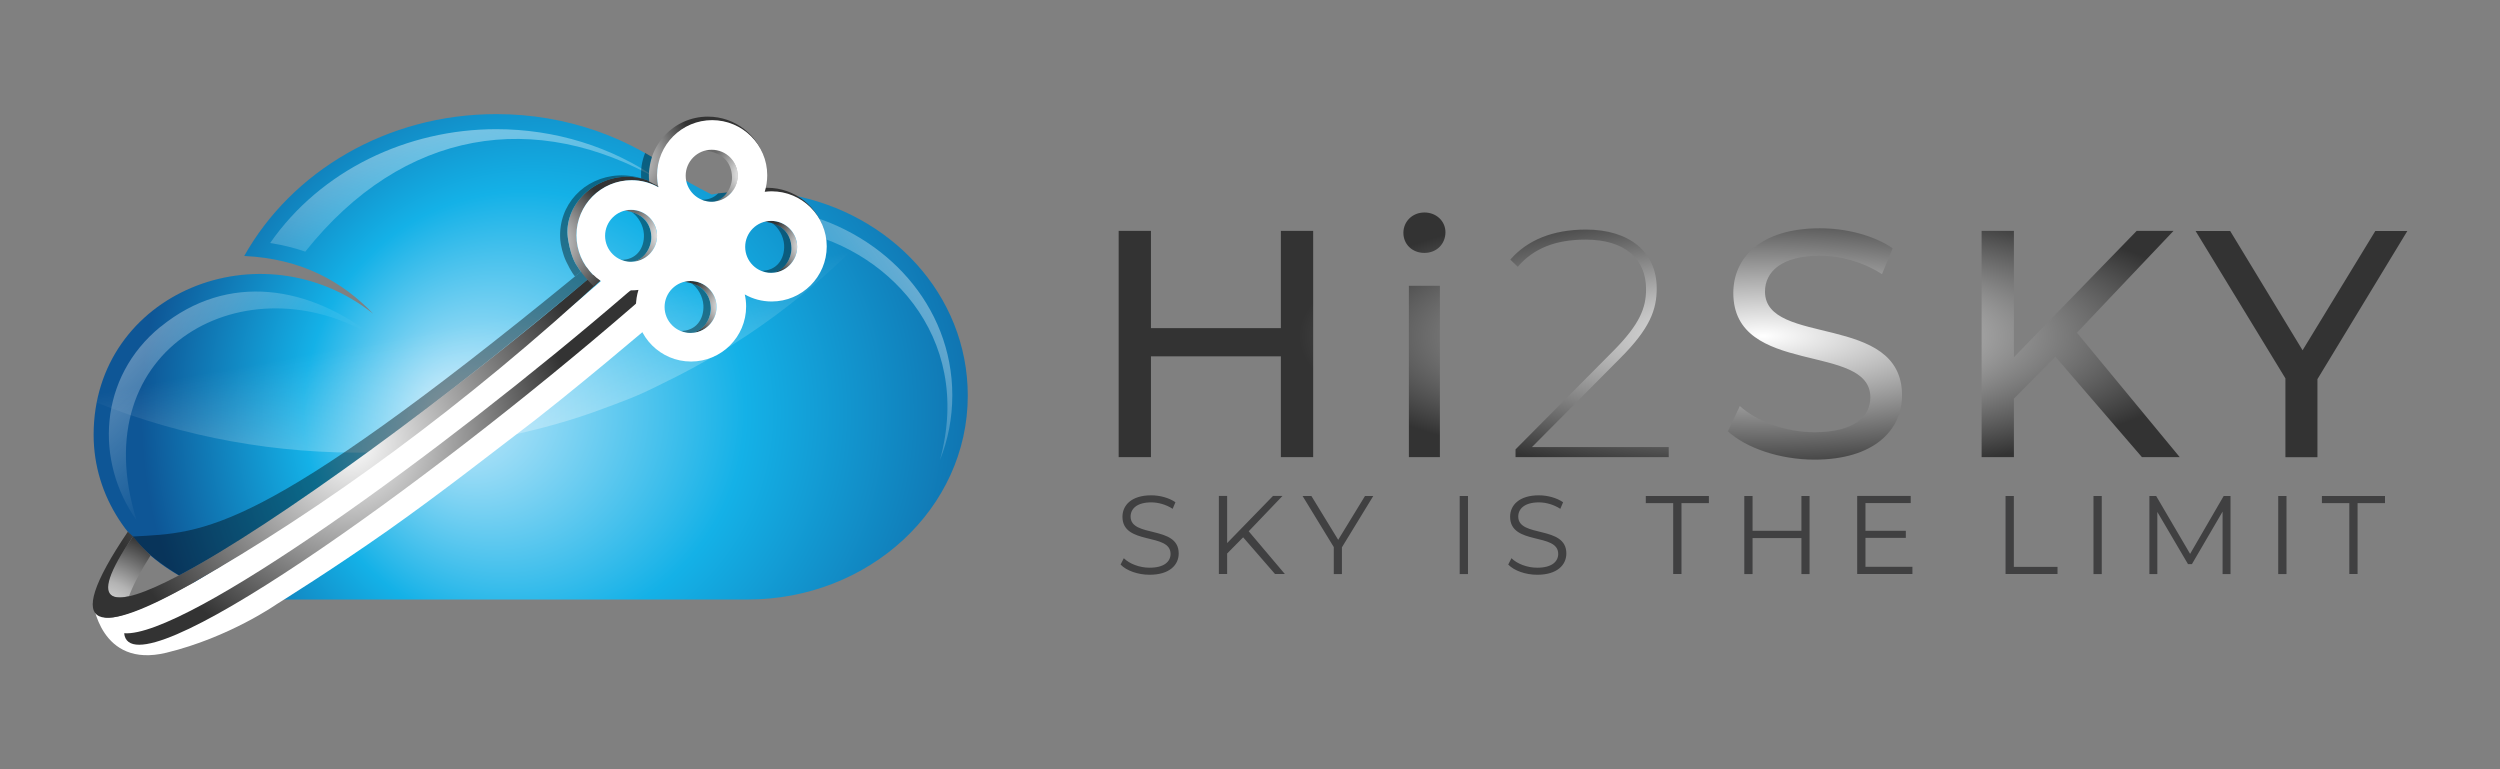
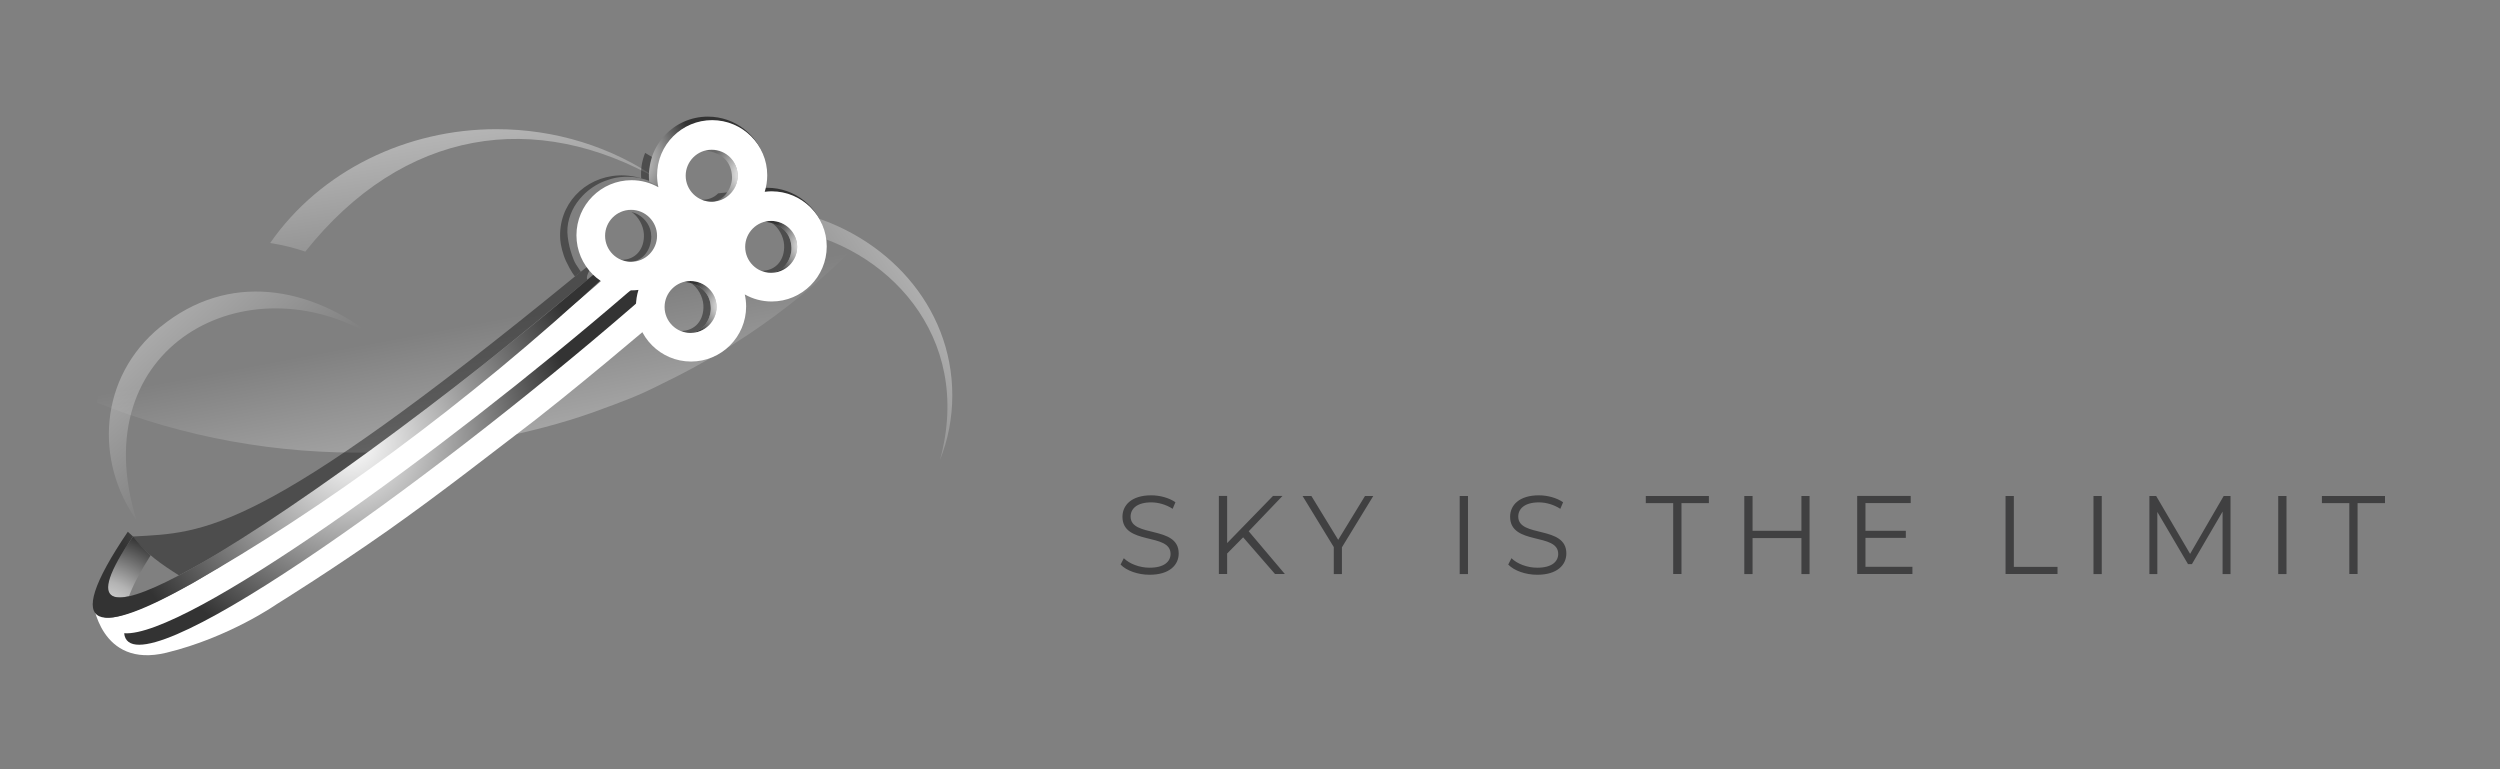
<svg xmlns="http://www.w3.org/2000/svg" xmlns:xlink="http://www.w3.org/1999/xlink" id="Layer_1" viewBox="0 0 368.5 113.39">
  <rect x="0" y="0" width="368.5" height="113.39" fill="#808080" stroke="none" />
  <defs>
    <radialGradient id="radial-gradient" cx="259.86" cy="49.53" fx="259.86" fy="49.53" r="68.39" gradientTransform="translate(0 34.67) scale(1 .3)" gradientUnits="userSpaceOnUse">
      <stop offset="0" stop-color="#fff" />
      <stop offset=".5" stop-color="#999" />
      <stop offset="1" stop-color="#333" />
    </radialGradient>
    <radialGradient id="radial-gradient-2" cx="-28.68" cy="88.53" fx="-44.69" fy="88.53" r="45.9" gradientTransform="translate(133.43 -72.92) scale(1.51)" gradientUnits="userSpaceOnUse">
      <stop offset="0" stop-color="#c7eafb" />
      <stop offset=".47" stop-color="#14b1e7" />
      <stop offset="1" stop-color="#0e5696" />
    </radialGradient>
    <linearGradient id="New_Gradient_Swatch_3" x1="166.6" y1="23.81" x2="119.14" y2="55.79" gradientUnits="userSpaceOnUse">
      <stop offset="0" stop-color="#fff" />
      <stop offset="1" stop-color="#fff" stop-opacity="0" />
    </linearGradient>
    <linearGradient id="New_Gradient_Swatch_3-2" x1="62.09" y1="-13.69" x2="70.21" y2="43.16" xlink:href="#New_Gradient_Swatch_3" />
    <linearGradient id="New_Gradient_Swatch_3-3" x1="-3.91" y1="16.75" x2="37.46" y2="62.94" xlink:href="#New_Gradient_Swatch_3" />
    <linearGradient id="New_Gradient_Swatch_3-4" x1="82.62" y1="105.29" x2="71.6" y2="47.19" xlink:href="#New_Gradient_Swatch_3" />
    <radialGradient id="radial-gradient-3" cx="-78.81" cy="109.75" fx="-78.81" fy="109.75" r="9.72" gradientTransform="translate(133.43 -72.92) scale(1.51)" gradientUnits="userSpaceOnUse">
      <stop offset="0" stop-color="#fff" />
      <stop offset=".5" stop-color="#b3b3b3" />
      <stop offset="1" stop-color="#333" />
    </radialGradient>
    <radialGradient id="radial-gradient-4" cx="-54.28" cy="91.22" fx="-54.28" fy="91.22" r="21.98" gradientTransform="translate(133.43 -72.92) scale(1.51)" gradientUnits="userSpaceOnUse">
      <stop offset="0" stop-color="#fff" />
      <stop offset=".5" stop-color="#999" />
      <stop offset="1" stop-color="#333" />
    </radialGradient>
    <radialGradient id="radial-gradient-5" cx="-54.08" cy="91.47" fx="-54.08" fy="91.47" r="24.47" gradientTransform="translate(133.43 -72.92) scale(1.51)" xlink:href="#radial-gradient" />
    <radialGradient id="radial-gradient-6" cx="-9.76" cy="72.29" fx="-9.76" fy="72.29" r="3.6" gradientTransform="translate(133.43 -72.92) scale(1.51)" gradientUnits="userSpaceOnUse">
      <stop offset="0" stop-color="#fff" />
      <stop offset=".5" stop-color="#999" />
      <stop offset="1" stop-color="#333" />
    </radialGradient>
    <radialGradient id="radial-gradient-7" cx="-21.81" cy="70.8" fx="-21.81" fy="70.8" r="7.14" gradientTransform="translate(133.43 -72.92) scale(1.51)" gradientUnits="userSpaceOnUse">
      <stop offset="0" stop-color="#fff" />
      <stop offset=".5" stop-color="#999" />
      <stop offset="1" stop-color="#333" />
    </radialGradient>
    <radialGradient id="radial-gradient-8" cx="-17.64" cy="78.16" fx="-17.64" fy="78.16" r="3.6" gradientTransform="translate(133.43 -72.92) scale(1.51)" gradientUnits="userSpaceOnUse">
      <stop offset="0" stop-color="#fff" />
      <stop offset=".5" stop-color="#999" />
      <stop offset="1" stop-color="#333" />
    </radialGradient>
    <radialGradient id="radial-gradient-9" cx="-23.45" cy="71.21" fx="-23.45" fy="71.21" r="3.6" gradientTransform="translate(133.43 -72.92) scale(1.51)" gradientUnits="userSpaceOnUse">
      <stop offset="0" stop-color="#fff" />
      <stop offset=".5" stop-color="#b2b2b2" />
      <stop offset="1" stop-color="#6a6a6a" />
    </radialGradient>
    <radialGradient id="radial-gradient-10" cx="-35.6" cy="72.06" fx="-35.6" fy="72.06" r="7.38" gradientTransform="translate(133.43 -72.92) scale(1.51)" gradientUnits="userSpaceOnUse">
      <stop offset="0" stop-color="#fff" />
      <stop offset=".5" stop-color="#999" />
      <stop offset="1" stop-color="#333" />
    </radialGradient>
    <radialGradient id="radial-gradient-11" cx="-15.57" cy="65.33" fx="-15.57" fy="65.33" xlink:href="#radial-gradient-9" />
    <radialGradient id="radial-gradient-12" cx="-27.63" cy="63.85" fx="-27.63" fy="63.85" r="7.14" gradientTransform="translate(133.43 -72.92) scale(1.51)" gradientUnits="userSpaceOnUse">
      <stop offset="0" stop-color="#fff" />
      <stop offset=".5" stop-color="#999" />
      <stop offset="1" stop-color="#333" />
    </radialGradient>
  </defs>
  <g>
-     <path d="M193.56,34.03v33.35h-4.76v-14.86h-19.15v14.86h-4.76V34.03h4.76v14.34h19.15v-14.34h4.76Zm13.3,.29c0-1.67,1.33-3,3.1-3s3.1,1.29,3.1,2.91c0,1.72-1.29,3.05-3.1,3.05s-3.1-1.29-3.1-2.95Zm.81,7.81h4.57v25.25h-4.57v-25.25Zm38.3,23.77v1.48h-22.58v-1.14l14.29-14.39c4.1-4.1,4.95-6.53,4.95-9.24,0-4.43-3.1-7.29-8.91-7.29-4.43,0-7.67,1.29-10,4l-1.1-1.05c2.48-2.86,6.24-4.43,11.15-4.43,6.38,0,10.43,3.29,10.43,8.67,0,3.14-1,5.91-5.38,10.29l-13.01,13.1h20.15Zm8.72-2.33l1.76-3.72c2.48,2.24,6.72,3.86,11,3.86,5.76,0,8.24-2.24,8.24-5.14,0-8.15-20.2-3-20.2-15.39,0-5.15,4-9.53,12.77-9.53,3.91,0,7.96,1.05,10.72,2.95l-1.57,3.81c-2.91-1.86-6.19-2.72-9.15-2.72-5.67,0-8.1,2.38-8.1,5.29,0,8.15,20.2,3.05,20.2,15.29,0,5.1-4.1,9.48-12.91,9.48-5.1,0-10.1-1.72-12.77-4.19Zm48.26-11l-6.1,6.19v8.62h-4.76V34.03h4.76v18.63l18.1-18.63h5.43l-14.24,15.01,15.15,18.34h-5.57l-12.77-14.82Zm38.64,3.29v11.53h-4.72v-11.62l-13.24-21.72h5.1l10.67,17.58,10.72-17.58h4.72l-13.24,21.82Z" style="fill:url(#radial-gradient);" />
    <path d="M165.17,83.22l.48-.94c.82,.81,2.29,1.4,3.8,1.4,2.15,0,3.09-.9,3.09-2.04,0-3.16-7.09-1.22-7.09-5.47,0-1.69,1.32-3.16,4.24-3.16,1.3,0,2.65,.38,3.57,1.02l-.41,.97c-.99-.64-2.14-.95-3.16-.95-2.1,0-3.04,.94-3.04,2.09,0,3.16,7.09,1.25,7.09,5.44,0,1.69-1.35,3.14-4.29,3.14-1.73,0-3.42-.61-4.27-1.5Zm18.06-4.01l-2.35,2.38v3.02h-1.22v-11.51h1.22v6.95l6.76-6.95h1.4l-4.98,5.21,5.33,6.3h-1.45l-4.7-5.41Zm14.57,1.43v3.98h-1.2v-3.98l-4.6-7.53h1.3l3.95,6.46,3.95-6.46h1.22l-4.6,7.53Zm17.36-7.53h1.22v11.51h-1.22v-11.51Zm7.15,10.11l.48-.94c.82,.81,2.29,1.4,3.8,1.4,2.15,0,3.09-.9,3.09-2.04,0-3.16-7.09-1.22-7.09-5.47,0-1.69,1.32-3.16,4.24-3.16,1.3,0,2.65,.38,3.57,1.02l-.41,.97c-.99-.64-2.14-.95-3.16-.95-2.1,0-3.04,.94-3.04,2.09,0,3.16,7.09,1.25,7.09,5.44,0,1.69-1.35,3.14-4.29,3.14-1.73,0-3.42-.61-4.27-1.5Zm24.32-9.06h-4.04v-1.05h9.3v1.05h-4.04v10.45h-1.22v-10.45Zm20.1-1.05v11.51h-1.2v-5.31h-7.2v5.31h-1.22v-11.51h1.22v5.13h7.2v-5.13h1.2Zm15.16,10.45v1.05h-8.14v-11.51h7.89v1.05h-6.67v4.09h5.95v1.04h-5.95v4.27h6.92Zm13.73-10.45h1.22v10.45h6.44v1.05h-7.66v-11.51Zm12.96,0h1.22v11.51h-1.22v-11.51Zm20.2,0v11.51h-1.17v-9.21l-4.52,7.74h-.58l-4.52-7.69v9.16h-1.17v-11.51h1l5,8.53,4.95-8.53h1Zm7.03,0h1.22v11.51h-1.22v-11.51Zm10.48,1.05h-4.04v-1.05h9.3v1.05h-4.04v10.45h-1.22v-10.45Z" style="fill:#404041;" />
  </g>
  <g>
    <g>
-       <path d="M115.05,28.51s1.06,.12,1.51,.22c14.61,2.67,26.09,14.64,26.09,29.59,0,16.6-14.53,30.05-32.46,30.05H39.59s-4.84,.57-12.39-3.1c-7.99-4.16-13.4-12.09-13.4-21.18,0-20.95,24.74-30.9,41.21-17.84-4.52-4.72-10.49-8.11-19.01-8.52,6.97-12.42,20.99-20.91,37.16-20.91,10.43,0,19.97,3.53,27.29,9.38,1.14,.81,4.44,2.47,4.44,2.47,0,0,3.83-.79,10.15-.15Z" style="fill:url(#radial-gradient-2); fill-rule:evenodd;" />
      <path d="M117.98,31.43c-.38,.89-.87,1.72-1.47,2.45,13.89,2.3,27.12,15.5,22.03,33.96,1.21-3.03,1.83-6.26,1.83-9.56,0-13.31-9.93-23.76-22.39-26.86Z" style="fill:url(#New_Gradient_Swatch_3); fill-rule:evenodd;" />
      <path d="M39.82,35.82c1.79,.28,3.52,.7,5.18,1.27,14.49-18.2,34-21.01,52.19-10.56-7.01-4.94-15.44-7.49-24.04-7.49-13.1,0-25.86,6.04-33.33,16.78Z" style="fill:url(#New_Gradient_Swatch_3-2); fill-rule:evenodd;" />
      <path d="M23.66,48.16c-9.15,7.46-9.71,19.83-3.53,28.52-8.03-25.72,16.43-38.5,35.14-26.94-9.58-7.59-21.6-9.72-31.6-1.57Z" style="fill:url(#New_Gradient_Swatch_3-3); fill-rule:evenodd;" />
      <path d="M107.6,35.49c-9.65,9.1-22.26,19.52-34.67,29.17,4.87-.97,9.83-2.23,14.43-3.86,4.76-1.74,6.64-2.41,10.27-4.26,11.76-5.65,22.28-13.46,31.07-22.91-3.63-2.43-9.07-4.63-13.63-5.11-1.48,1.41-2.29,2.18-7.46,6.97Zm7.46-6.97c-10.61,10.23-25.71,23.53-42.13,36.14,0,0-14.05,1.93-18.17,2.04-13.9,.26-27.59-2.2-40.51-7.36,3.4-17.64,25.59-25.15,40.77-13.11-4.52-4.72-10.49-8.11-19.01-8.52,6.97-12.42,20.99-20.91,37.16-20.91,10.43,0,19.97,3.53,27.29,9.38,.35,.36,4.45,2.49,4.45,2.49,4.73-.83,10.15-.15,10.15-.15Z" style="fill:url(#New_Gradient_Swatch_3-4); fill-rule:evenodd;" />
    </g>
    <g>
      <path d="M96,34.8c0,2.12-1.34,3.91-3.52,3.82-.09-.03-.47-.14-.97-.32,2.19,.05,3.52-1.62,3.4-3.81-.07-1.26-.85-2.62-1.83-3.25,.35,.11,.65,.2,.94,.37,1.12,.62,1.97,1.81,1.97,3.19Zm-11.13,4.11c-.38-.58-.79-1.97-.93-2.56-.22-.97-.37-1.9-.29-2.81s.33-1.73,.71-2.53,.92-1.54,1.56-2.2c.87-.91,2.03-1.68,3.25-2.14,.57-.21,1.14-.39,1.74-.49,1.45-.24,2.97-.12,4.05,.24-1.12-.4-2.55-.63-3.81-.56-5.01,.26-8.92,4.3-8.57,9.45,.05,.77,.37,2.14,.84,3.16,.79,1.69,1.33,2.27,1.33,2.27l.86-.69s.06,.09-.75-1.14Z" style="fill-rule:evenodd; opacity:.4;" />
      <path d="M104.77,45.28c0,2.12-1.34,3.91-3.52,3.82-.09-.03-.47-.14-.97-.32,2.19,.05,3.52-1.62,3.4-3.81-.07-1.26-.85-2.62-1.83-3.25,.35,.11,.65,.2,.94,.37,1.12,.62,1.97,1.81,1.97,3.19Z" style="fill-rule:evenodd; opacity:.4;" />
      <path d="M116.67,36.41c0,2.12-1.34,3.91-3.52,3.82-.09-.03-.47-.14-.97-.32,2.19,.05,3.52-1.62,3.4-3.81-.07-1.26-.85-2.62-1.83-3.25,.35,.11,.65,.2,.94,.37,1.12,.62,1.97,1.81,1.97,3.19Z" style="fill-rule:evenodd; opacity:.4;" />
      <path d="M96.86,47.12s-12.94,11.06-20.99,17.1c-2.29,1.72-10.6,8.26-18.56,13.88-8.46,5.96-16.53,10.96-16.53,10.96,0,0-7.01,4.91-16.25,7.15-9.82,2.39-10.85-7.58-10.85-7.58,0,0,.28,2.43,2.28,2.43,3.33,0,12.43-5.1,12.43-5.1,0,0,9.42-5.53,16.64-10.69,8.12-5.8,12.78-9.22,14.21-10.32,28.13-21.71,31.06-25.13,31.06-25.13l6.58,7.31Z" style="fill:#fff; fill-rule:evenodd;" />
      <path d="M86.59,41.23c-20.51,17.05-42.32,34.16-60.21,43.58-2.52-1.6-4.95-3.22-6.77-5.73,10.62-.58,18.47-.15,65.15-38.34,4.51-3.69,1.19-.27,1.83,.49Z" style="fill-rule:evenodd; opacity:.4;" />
      <path d="M19.01,87.89c.6-1.61,1.55-3.45,3.19-6.03-.92-.88-1.82-1.78-2.58-2.79-5.2,7.46-4.62,9.7-.61,8.81Z" style="fill:url(#radial-gradient-3); fill-rule:evenodd;" />
      <path d="M92.43,43.23c-27.49,23.66-65.17,50.79-74.13,50.11,.94,9.3,44.11-21.48,74.96-48.16,1.5-1.29,2.15-2,2.15-2l-1.2-1.42-1.78,1.47Z" style="fill:url(#radial-gradient-4); fill-rule:evenodd;" />
      <path d="M26.38,84.81c-9.83,5.18-14.04,4.8-6.77-5.73,.01-.02,0,0,0,0q-.45-.39-.77-.7s.02-.02,0,0c-10.4,15.36-4.05,15.31,9.53,7.58,18.99-10.81,40.04-26.01,61.23-45.62,0,0,2.26-3.59-2.7,.62-19.95,16.94-46.21,36.31-60.53,43.86Z" style="fill:url(#radial-gradient-5); fill-rule:evenodd;" />
      <path d="M112.71,32.68c2.43,.27,3.9,1.64,3.95,3.93,.03,1.42-1.04,3.43-2.97,3.61,2.43-.04,3.83-2.02,3.81-3.85-.03-2.51-2.36-4.3-4.79-3.69Z" style="fill:url(#radial-gradient-6); fill-rule:evenodd;" />
      <path d="M113.11,27.68c-5.15,0-9.15,4.44-8.67,9.55l1.35,.73c-.99-4.98,2.81-9.68,7.94-9.68,3.75,0,6.9,2.55,7.82,6-.94-3.79-4.37-6.6-8.45-6.6Z" style="fill:url(#radial-gradient-7); fill-rule:evenodd;" />
      <path d="M100.83,41.54c2.43,.27,3.9,1.64,3.95,3.93,.03,1.42-1.04,3.43-2.97,3.61,2.43-.04,3.83-2.02,3.81-3.85-.03-2.51-2.36-4.3-4.79-3.69Z" style="fill:url(#radial-gradient-8); fill-rule:evenodd;" />
-       <path d="M92.06,31.05c2.43,.27,3.9,1.64,3.95,3.93,.03,1.42-1.04,3.43-2.97,3.61,2.43-.04,3.83-2.02,3.81-3.85-.03-2.51-2.36-4.3-4.79-3.69Z" style="fill:url(#radial-gradient-9); fill-rule:evenodd;" />
-       <path d="M92.46,26.05c-5.15,0-9.7,4.52-8.67,9.55,.18,.9,.42,2.2,1.08,3.31,1.19,1.99,2.67,3.31,2.67,3.31l1.03-.94s-.04,.44-1.37-.99c-1.57-1.68-2.47-3.96-2.18-6.51,.22-1.9,1.21-3.92,2.75-5.22,1.81-1.53,3.82-1.98,5.43-1.98,3.75,0,6.79,2.61,7.71,6.07-.94-3.79-4.37-6.6-8.45-6.6Z" style="fill:url(#radial-gradient-10); fill-rule:evenodd;" />
      <path d="M103.95,22.2c2.43,.27,3.9,1.64,3.95,3.93,.03,1.42-1.04,3.43-2.97,3.61,2.43-.04,3.83-2.02,3.81-3.85-.03-2.51-2.36-4.3-4.79-3.69Z" style="fill:url(#radial-gradient-11); fill-rule:evenodd;" />
      <path d="M104.35,17.19c-5.15,0-9.15,4.44-8.67,9.55l1.35,.73c-.99-4.98,2.81-9.68,7.94-9.68,3.75,0,6.9,2.55,7.82,6-.94-3.79-4.37-6.6-8.45-6.6Z" style="fill:url(#radial-gradient-12); fill-rule:evenodd;" />
      <path d="M113.74,28.2c-.35,0-.68,.03-1.02,.07,.24-.77,.37-1.59,.37-2.44,0-4.48-3.64-8.12-8.12-8.12s-8.12,3.64-8.12,8.12c0,.61,.07,1.2,.2,1.77-1.17-.66-2.52-1.04-3.96-1.04-4.48,0-8.12,3.64-8.12,8.12s3.64,8.12,8.12,8.12c.35,0,.68-.03,1.02-.07-.24,.77-.37,1.59-.37,2.44,0,4.48,3.64,8.12,8.12,8.12s8.12-3.64,8.12-8.12c0-.61-.07-1.2-.2-1.77,1.17,.66,2.52,1.04,3.96,1.04,4.48,0,8.12-3.64,8.12-8.12s-3.64-8.12-8.12-8.12Zm-8.84-6.13c2.12,0,3.83,1.72,3.83,3.83s-1.72,3.83-3.83,3.83-3.83-1.72-3.83-3.83,1.72-3.83,3.83-3.83Zm-11.88,16.52c-2.12,0-3.83-1.72-3.83-3.83s1.72-3.83,3.83-3.83,3.83,1.72,3.83,3.83-1.72,3.83-3.83,3.83Zm8.77,10.49c-2.12,0-3.83-1.72-3.83-3.83s1.72-3.83,3.83-3.83,3.83,1.72,3.83,3.83-1.72,3.83-3.83,3.83Zm11.88-8.86c-2.12,0-3.83-1.72-3.83-3.83s1.72-3.83,3.83-3.83,3.83,1.72,3.83,3.83-1.72,3.83-3.83,3.83Z" style="fill:#fff; fill-rule:evenodd;" />
      <path d="M107.17,28.37c-.09,.12-.19,.25-.29,.37-.62,.7-1.47,1.05-2.14,1-.09-.03-.75-.05-1.33-.3,1.02,.03,1.86-.33,2.45-.94l1.31-.14Zm-12.08-5.83c-.47,1.19-.67,2.34-.58,3.75,0,0,.38,.1,.56,.15,.28,.07,.61,.22,.61,.22-.13-1.33,.11-2.46,.41-3.53l-1-.59Z" style="fill-rule:evenodd; opacity:.4;" />
    </g>
  </g>
</svg>